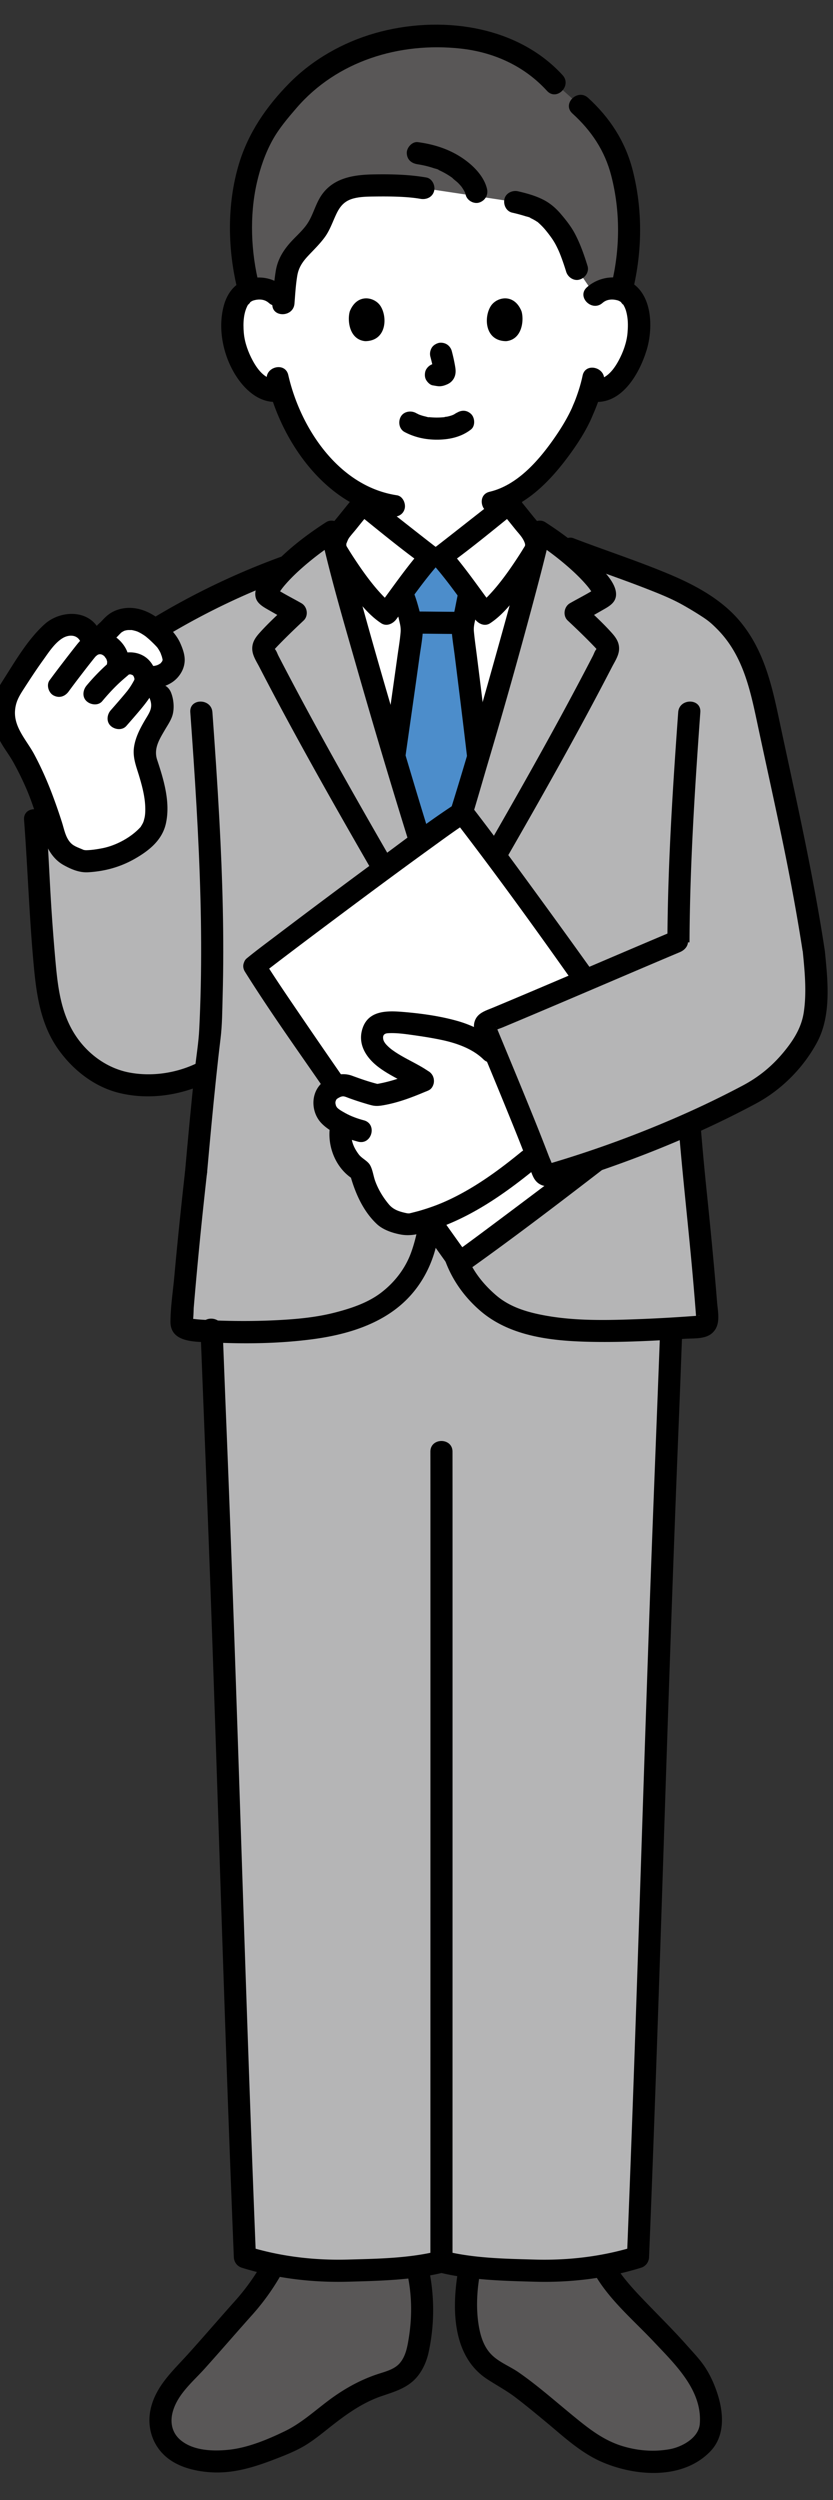
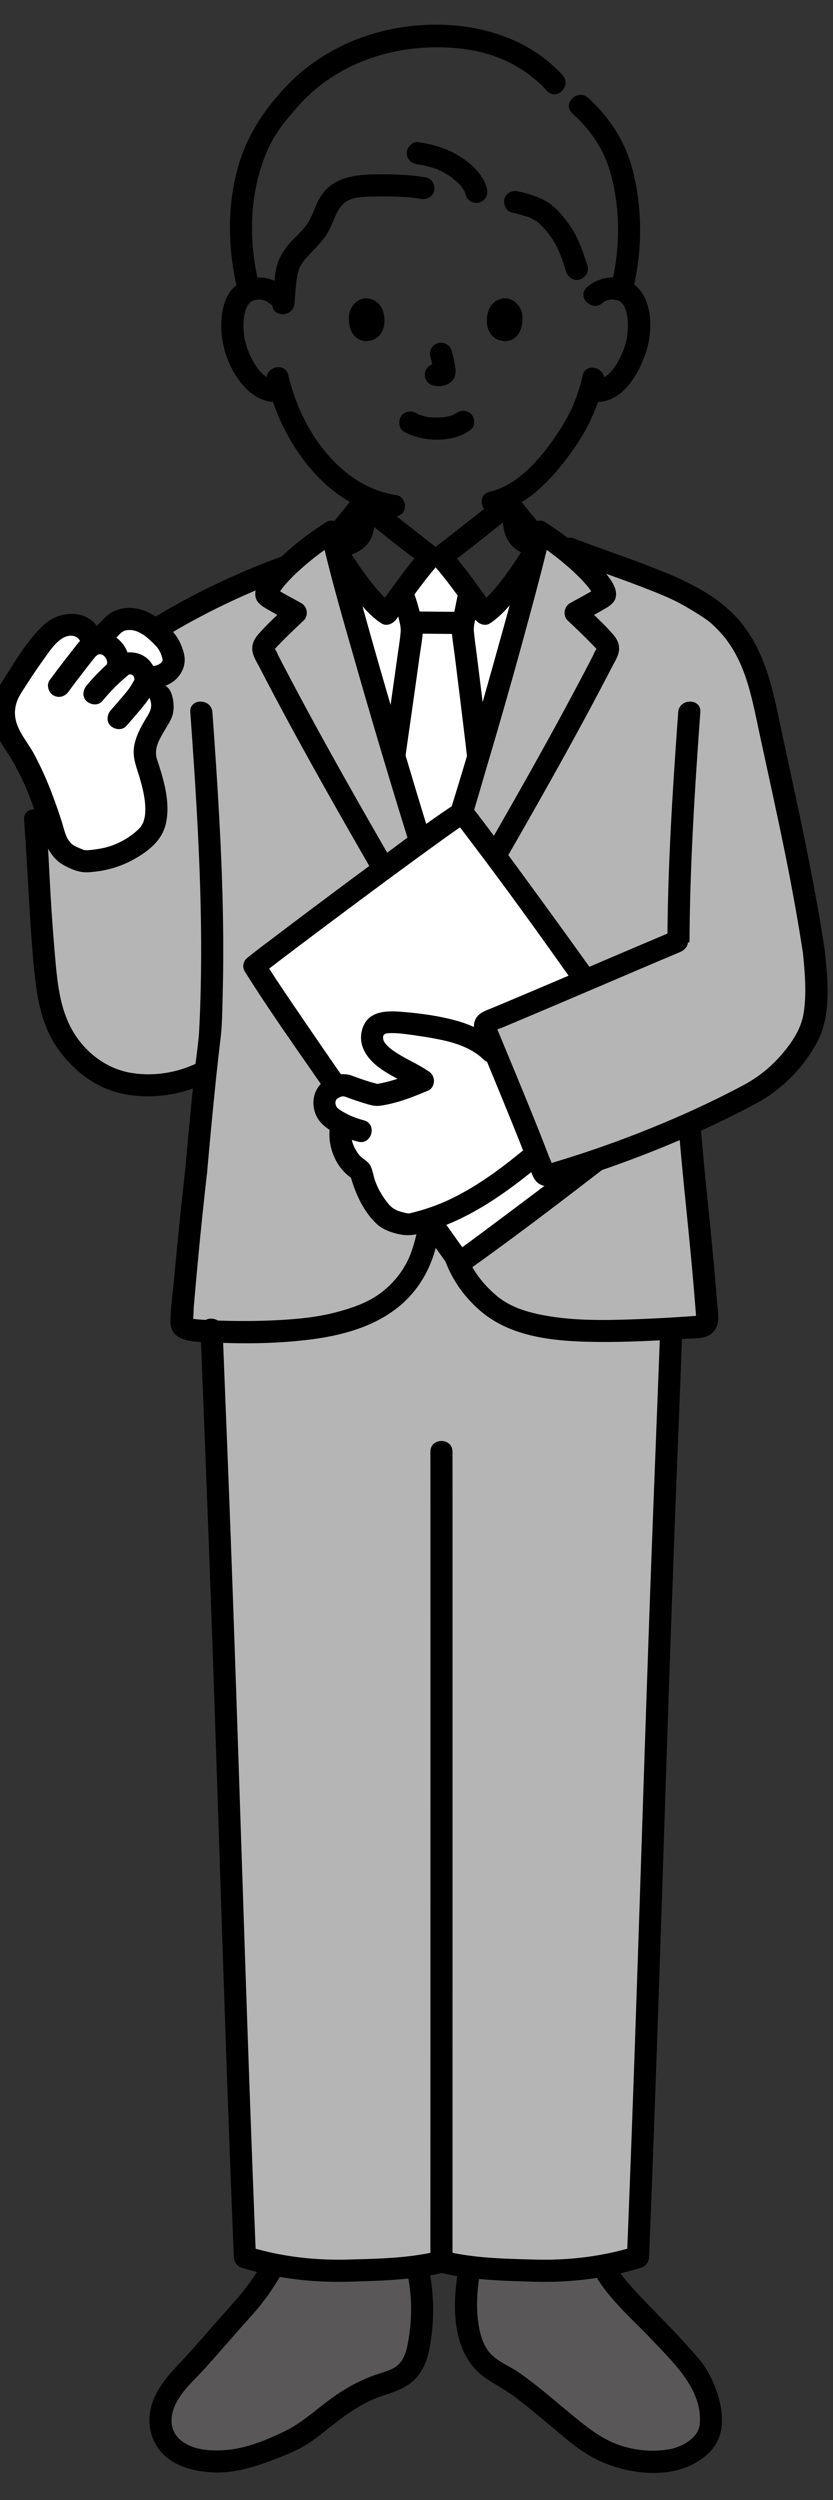
<svg xmlns="http://www.w3.org/2000/svg" xml:space="preserve" width="160" height="480">
  <rect width="100%" height="100%" fill="#333333" stroke="none" />
-   <path fill="#FFF" d="M54.801 77.517c1.241 3.306 3.145 6.961 6.024 10.408 3.006 3.598 6.172 6.219 9.732 7.771a42.075 42.075 0 0 1-.487 3.614c-.39 2.16-.26 4.086-3.266 5.172-.195.072-9.694 4.516-10.28 4.71 0 0 2.101 15.664 24.683 15.664s29.627-16.125 29.627-16.125c-.306-.124-8.822-4.177-9.018-4.249-3.006-1.086-2.889-3.012-3.266-5.172a43.015 43.015 0 0 1-.528-4.134c7.217-3.832 12.921-13.657 13.954-16.458.353-.735.93-2.248 1.397-3.792l.389.065c1.473.249 3.013-.315 4.06-1.172 2.54-2.078 3.593-4.976 4.237-6.871.908-2.675.965-6.999-.388-9.346-.454-.786-1.506-2.125-3.982-2.212-1.137-.04-2.467.316-3.453 1.264 0 0 7.184-29.005-30.556-29.005-34.173 0-30.556 29.005-30.556 29.005-.987-.948-2.316-1.304-3.453-1.264-2.476.087-3.529 1.426-3.982 2.212-1.353 2.347-1.296 6.67-.388 9.346.644 1.895 1.697 4.792 4.237 6.871 1.126.921 2.823 1.504 4.393 1.102.246.832.534 1.701.87 2.596z" />
  <path fill="#FFF" d="M83.718 106.873h-1.052c-2.331 2.622-7.203 9.385-8.38 10.953-3.663-2.347-9.074-10.966-9.723-12.194 4.243 16.958 16.142 56.747 19.033 64.68 2.69-4.657 14.917-47.234 19.218-64.708-.581 1.123-6.046 9.856-9.738 12.222-1.176-1.568-6.049-8.331-8.379-10.953h-.979z" />
  <path fill="#595757" d="M108.455 465.241c-3.097-2.54-6.072-5.082-9.568-7.668-1.735-1.282-3.894-2.17-5.542-3.562-.951-.805-1.652-1.866-2.231-2.969-1.944-3.704-1.772-10.616-1.033-14.733l.208-1.16c4.806.551 10.812.824 15.095.867 3.285.029 6.981-.394 10.352-1.012l1.906 2.993c1.382 1.551 3.96 4.649 5.456 6.092 4.458 4.3 6.062 6.341 9.305 9.937 2.492 2.763 4.679 8.306 4.048 12.196-.487 3.002-3.372 4.646-6.186 5.801-1.228.504-5.859.854-8.201.42-3.659-.678-6.93-1.952-9.659-4.051a157.775 157.775 0 0 1-3.95-3.151zM61.229 465.02c3.076-2.408 5.985-4.853 10.452-6.631 2.286-.91 4.68-1.251 6.431-2.979 1.043-1.028 1.896-2.907 2.173-4.346.951-4.941 1.157-9.428.141-14.404 0 0-.124-.606-.321-1.606-4.927.613-11.378.914-15.901.958-3.614.035-7.732-.479-11.365-1.201l-3.294 5.235-14.53 16.225c-7.145 7.333-4.696 14.736 3.592 16.073 4.382.707 8.788-.122 12.854-1.929 2.494-.948 5.019-1.913 7.196-3.457a71.023 71.023 0 0 0 2.572-1.938z" />
  <path d="M113.9 436.076c2.819 5.247 7.664 9.265 11.684 13.538 4.045 4.302 9.365 9.31 8.83 15.797-.219 2.657-3.406 4.41-5.792 4.837-3.048.544-6.118.3-9.06-.596-3.775-1.149-6.663-3.5-9.668-5.966-3.374-2.767-6.677-5.692-10.265-8.184-1.693-1.176-3.771-1.94-5.234-3.419-1.269-1.282-1.92-2.993-2.283-4.726-.707-3.376-.57-7.101.019-10.485.196-1.129-.302-2.289-1.484-2.613-1.024-.281-2.416.348-2.613 1.484-1.257 7.232-1.299 16.594 5.558 21.064 1.81 1.181 3.681 2.172 5.407 3.486 1.905 1.452 3.753 2.978 5.599 4.504 3.458 2.858 6.866 6.113 11.031 7.907 6.41 2.76 15.431 3.457 20.748-1.976 2.915-2.979 2.634-7.35 1.453-11.053-.576-1.806-1.37-3.595-2.414-5.181-1.002-1.523-2.285-2.835-3.49-4.196-2.57-2.903-5.313-5.599-7.996-8.393-2.307-2.403-4.771-5.023-6.358-7.977-1.298-2.407-4.968-.263-3.672 2.148zM78.376 437.224c.771 3.912.762 7.921.114 11.853-.264 1.603-.578 3.285-1.644 4.579-1.065 1.292-2.878 1.699-4.391 2.204-3.409 1.139-6.505 2.897-9.372 5.049-2.73 2.05-5.28 4.385-8.376 5.883-3.357 1.622-7.163 3.21-10.9 3.577-2.952.291-6.617.165-9.042-1.8-1.754-1.421-2.167-3.503-1.552-5.618.978-3.363 3.888-5.71 6.142-8.221 3.07-3.419 6.068-6.903 9.134-10.326a44.774 44.774 0 0 0 5.975-8.521c1.305-2.403-2.363-4.551-3.669-2.145a41.87 41.87 0 0 1-5.643 8.032c-3.058 3.415-6.038 6.9-9.111 10.3-2.707 2.993-5.76 5.743-6.925 9.751-.889 3.059-.36 6.275 1.668 8.752 2.278 2.779 5.967 3.812 9.409 4.084 4.566.358 8.683-.971 12.871-2.592 2.03-.785 4.082-1.608 5.925-2.779 1.616-1.026 3.106-2.263 4.608-3.445 2.943-2.315 6.033-4.521 9.604-5.754 2.1-.725 4.226-1.316 5.96-2.772 1.666-1.399 2.717-3.586 3.171-5.686a38.377 38.377 0 0 0 .14-15.534c-.526-2.681-4.622-1.546-4.096 1.129z" />
  <path fill="#B5B5B6" d="M84.959 229.62c-.165-.822-1.363-.806-1.494.041-.675 4.378-1.636 8.867-2.113 10.39-1.268 4.054-3.448 7.291-7.229 10.092-2.485 1.841-7.514 3.853-13.211 4.734-5.327.823-13.487 1.076-20.264.741.091 2.278.537 13.809.537 13.809 2.355 57.196 3.612 108.692 5.853 163.936 4.31 1.353 11.383 2.705 17.165 2.648 6.21-.061 16.056-.604 20.601-1.778 4.548 1.175 14.373 1.722 20.58 1.783 5.786.052 12.851-1.3 17.162-2.65 2.238-55.104 3.486-106.476 5.837-163.499l.549-14.639.008-.142c-7.584.458-17.354.777-23.066-.155-5.105-.833-8.593-1.797-11.823-4.514-3.325-2.796-5.558-5.873-6.826-9.927-.482-1.54-1.532-6.282-2.266-10.87z" />
  <path d="M111.902 72.118c-.33 1.581-.818 3.13-1.392 4.639-.205.54-.377.894-.621 1.499-.217.538.146-.292-.038.091-.067.14-.13.282-.197.422-.949 1.982-2.133 3.864-3.398 5.657-2.959 4.193-7.007 8.77-12.208 9.992-2.661.625-1.535 4.724 1.129 4.098 6.137-1.443 10.86-6.568 14.417-11.481 1.381-1.909 2.667-3.922 3.693-6.045.219-.454.416-.917.61-1.381.23-.551-.156.365.086-.199.159-.369.315-.737.463-1.11.649-1.636 1.193-3.328 1.552-5.052.558-2.668-3.538-3.809-4.096-1.13zM51.276 73.139c2.636 11.561 11.335 24.165 23.83 26.05 1.133.171 2.284-.285 2.613-1.484.276-1.003-.342-2.441-1.484-2.613-11.121-1.678-18.522-12.82-20.862-23.082-.607-2.665-4.705-1.537-4.097 1.129zM77.722 82.953c1.959 1.035 4.066 1.479 6.282 1.465 2.327-.015 4.598-.506 6.452-1.951.881-.687.774-2.294 0-3.004-.934-.858-2.064-.732-3.004 0 .732-.571-.04-.004-.272.117-.18.095-.665.245 0 .021-.172.058-.339.13-.512.186a8.29 8.29 0 0 1-.662.181c-.234.055-.552.051-.77.146.216-.094.336-.04.014-.008a14.398 14.398 0 0 1-1.439.063 14.564 14.564 0 0 1-1.566-.094 6.873 6.873 0 0 0 .187.025c-.12.058-.551-.098-.685-.128a8.664 8.664 0 0 1-.652-.169c-.187-.056-.37-.123-.555-.187-.481-.165.441.212.005.006a17.174 17.174 0 0 1-.679-.339c-.982-.519-2.355-.282-2.907.762-.518.983-.286 2.354.763 2.908zM82.667 68.488c.261.997.512 2.009.662 3.03l-.076-.565c.018.14.025.278.011.418l.076-.565c-.01.065-.024.126-.046.188l.214-.507a.883.883 0 0 1-.066.121l.332-.43a.655.655 0 0 1-.099.098l.43-.332a2.04 2.04 0 0 1-.24.127l.508-.214a1.727 1.727 0 0 1-.405.118l.565-.076a1.61 1.61 0 0 1-.38-.001l.565.076c-.143-.02-.284-.055-.427-.074a1.617 1.617 0 0 0-.847-.038 1.585 1.585 0 0 0-.79.252c-.44.258-.861.763-.976 1.27-.124.544-.097 1.154.214 1.637.276.429.739.905 1.27.977.376.051.742.145 1.125.162.615.027 1.177-.166 1.723-.419a2.61 2.61 0 0 0 1.41-1.706c.156-.632.093-1.141-.014-1.774a33.428 33.428 0 0 0-.642-2.901 2.192 2.192 0 0 0-.977-1.27c-.455-.266-1.126-.379-1.637-.214-.514.166-1.01.485-1.27.976-.269.508-.362 1.069-.213 1.636zM67.196 59.755c-.506 1.644-.176 5.427 2.938 5.749 4.117-.024 4.336-4.598 2.951-6.748-1.134-1.76-4.471-2.493-5.889.999zM100.167 59.755c.506 1.645.177 5.427-2.938 5.749-4.117-.024-4.336-4.598-2.951-6.748 1.134-1.76 4.471-2.492 5.889.999z" />
-   <path fill="#595757" d="M110.801 51.619c-.986-3.22-2.051-5.694-3.051-7.05-2.611-3.538-3.609-4.595-8.808-5.791L81.328 36.13c-2.848-.526-9.564-.663-12.082-.398-1.625.171-3.31.532-4.573 1.595-1.677 1.412-2.26 3.731-3.241 5.716-1.701 3.445-5.706 5.224-6.341 9.083-.382 2.321-.445 3.455-.6 5.486l-1.365-.956c-.987-.948-2.316-1.304-3.453-1.264a5.56 5.56 0 0 0-1.822.35c-1.165-4.244-1.449-8.438-1.484-12.088-.253-9.005 3.135-18.087 7.382-22.244 1.965-2.847 5.001-5.667 6.551-6.823 6.936-5.173 14.553-7.641 23.246-7.641 8.287 0 16.695 1.948 23.02 8.997l4.88 4.337c2.135 1.929 3.876 3.884 5.256 6.167 2.474 4.096 3.786 9.249 4.122 17.206.175 4.148-.308 7.537-1.44 12.043a5.58 5.58 0 0 0-1.693-.305c-1.137-.04-2.467.316-3.453 1.264l-3.437-5.036z" />
  <path d="M54.628 55.153c-2.2-1.962-5.297-2.421-7.985-1.191-1.925.881-3.105 2.7-3.648 4.693-1.246 4.576-.079 9.928 2.544 13.832 1.794 2.67 4.626 5.075 8.061 4.629 1.137-.147 2.124-.871 2.124-2.125 0-1.033-.979-2.273-2.124-2.125-2.42.314-4.006-1.688-5.055-3.624-.852-1.571-1.554-3.45-1.716-5.337-.166-1.939-.06-4.035.918-5.578-.336.531.545-.477.249-.258.41-.303.584-.37 1.028-.469.916-.205 1.879-.087 2.601.557 2.033 1.816 5.048-1.178 3.003-3.004zM115.739 58.158c.68-.606 1.593-.75 2.461-.587.521.098.726.173 1.167.499-.293-.217.578.777.25.258.468.74.664 1.318.834 2.251.196 1.074.177 2.232.083 3.327-.162 1.885-.867 3.77-1.716 5.337-1.049 1.936-2.634 3.938-5.055 3.624-1.14-.148-2.125 1.083-2.125 2.125 0 1.271.981 1.976 2.125 2.125 5.592.726 9.024-5.316 10.421-9.835 1.252-4.052 1.202-10.345-2.761-12.939-2.692-1.762-6.351-1.273-8.688.812-2.045 1.823.969 4.819 3.004 3.003z" />
  <path d="M108.068 14.44C99.186 4.699 84.252 2.881 72.036 6.368c-6.16 1.758-12.001 5.063-16.502 9.64-4.371 4.443-7.852 9.502-9.653 15.512-2.326 7.758-2.178 16.508-.201 24.327.669 2.649 4.769 1.527 4.097-1.129-1.586-6.274-1.881-13.294-.442-19.623.639-2.81 1.575-5.564 2.958-8.098 1.247-2.285 2.971-4.308 4.664-6.27C64.731 11.713 76.701 8.053 88.44 9.321c6.399.691 12.263 3.341 16.624 8.124 1.846 2.025 4.844-.987 3.004-3.005zM121.531 55.847c1.854-7.605 1.936-15.62-.024-23.232-1.41-5.479-4.397-10.051-8.56-13.837-2.019-1.836-5.033 1.16-3.004 3.004 3.653 3.322 6.225 7.138 7.467 11.962 1.77 6.875 1.698 14.105.024 20.973-.647 2.656 3.449 3.789 4.097 1.13z" />
  <path d="M81.893 34.082c-3.333-.585-6.797-.655-10.172-.596-3.993.069-8.028.724-10.25 4.438-.994 1.662-1.432 3.612-2.56 5.2-.985 1.387-2.34 2.478-3.433 3.776-1.283 1.524-2.189 3.142-2.51 5.125-.336 2.077-.49 4.167-.654 6.262-.213 2.727 4.037 2.713 4.249 0 .14-1.792.24-3.59.539-5.365.259-1.537.989-2.626 2.035-3.751 1.111-1.194 2.284-2.309 3.248-3.633 1.002-1.375 1.511-2.976 2.241-4.496.792-1.648 1.737-2.602 3.558-3.008 1.254-.281 2.561-.289 3.84-.304 2.852-.035 6.157-.005 8.74.448 1.129.198 2.289-.303 2.613-1.483.281-1.026-.349-2.414-1.484-2.613zM98.377 40.828a30.84 30.84 0 0 1 2.539.681c.244.079.836.179 1.005.363a4.347 4.347 0 0 0-.184-.077 10.345 10.345 0 0 1 .659.318c.239.127.472.265.697.415.097.064.283.148.347.244-.267-.397-.219-.181-.052-.033.442.395.858.805 1.245 1.255.217.252.421.515.63.772-.354-.436-.009-.011.046.062.117.154.232.308.347.463.408.548.776 1.109 1.096 1.714.192.364.371.736.54 1.111.052.117.104.233.154.35l-.021-.05c.092.224.182.45.269.676.392 1.017.737 2.05 1.058 3.091.327 1.061 1.498 1.845 2.613 1.484 1.068-.346 1.835-1.476 1.484-2.613-.651-2.111-1.394-4.235-2.429-6.193-.737-1.395-1.759-2.678-2.784-3.872-.871-1.014-1.913-1.915-3.097-2.546-1.571-.837-3.31-1.313-5.034-1.713-1.08-.251-2.351.334-2.613 1.483-.246 1.086.327 2.346 1.485 2.615zM93.542 36.268c-.498-2.117-2.131-3.945-3.801-5.246-2.775-2.163-6.02-3.275-9.483-3.73-1.107-.146-2.171 1.081-2.125 2.125.057 1.275.938 1.969 2.125 2.125-.48-.063.189.034.282.05a19.262 19.262 0 0 1 1.679.366c.385.103.767.218 1.144.347.156.053.842.191.916.343a2.917 2.917 0 0 0-.071-.028l.142.063a15.322 15.322 0 0 1 1.331.686 14.17 14.17 0 0 1 1.168.755c.145.104.353.386-.008-.016.346.386.823.686 1.191 1.06.157.161.31.326.457.496.082.094.157.194.239.288.104.118-.328-.465-.053-.062.226.332.444.663.622 1.024.036.074.063.154.104.225-.321-.553-.156-.408-.097-.217.049.16.104.315.142.479.254 1.083 1.55 1.828 2.613 1.484 1.129-.369 1.756-1.457 1.483-2.617zM57.089 111.242c.952-.333 1.875-.812 2.792-1.232 1.414-.647 2.824-1.301 4.234-1.955 1.108-.514 2.214-1.03 3.324-1.54.114-.052.231-.102.345-.157.095-.047.289-.126-.17.07-.549.235-.062.033.08-.023.272-.109.545-.219.809-.347 1.075-.519 2.053-1.367 2.623-2.425.531-.985.721-2.028.889-3.118.248-1.603.523-3.198.669-4.816.1-1.11-1.048-2.173-2.124-2.125-1.237.056-2.018.936-2.125 2.125a40.774 40.774 0 0 1-.982 5.833c-.064.263.206-.318.037-.108-.058.072-.098.174-.145.256-.235.414.177-.113-.085.113a2.594 2.594 0 0 0-.233.225c.229-.262.144-.091.016-.014-.108.065-.211.136-.322.199-.04.023-.48.244-.311.167-.153.069-.743.306-1.085.463-2.359 1.083-4.709 2.186-7.068 3.27-.612.281-1.224.562-1.838.838l-.585.26c-.481.214.525-.196.128-.057-1.083.379-1.803 1.453-1.484 2.613.287 1.051 1.523 1.866 2.611 1.485zM95.926 95.523c.136 1.51.355 3.007.603 4.502.128.777.2 1.573.434 2.33.305.987.823 1.944 1.599 2.642.428.385.908.736 1.423.996.345.173.704.323 1.063.461.696.267-.489-.238-.224-.103 2.094 1.075 4.27 2.015 6.398 3.021 1.011.478 2.016.974 3.048 1.407 1.028.431 2.381-.463 2.614-1.484.283-1.243-.383-2.152-1.484-2.613 1.059.443.065.011-.183-.105l-1.366-.644-3.697-1.75c-.953-.451-1.905-.904-2.861-1.35-.104-.048-.207-.098-.311-.144a23.173 23.173 0 0 0-.593-.253c-.052-.021-.394-.174-.085-.028a7.408 7.408 0 0 1-.576-.309c-.059-.034-.368-.241-.131-.073.21.148.003.001-.033-.035-.154-.152-.416-.5-.158-.112-.114-.171-.203-.361-.316-.53-.125-.188.103.178.079.197.002-.001-.125-.369-.13-.386a7.014 7.014 0 0 1-.133-.537c-.089-.424-.146-.854-.211-1.282-.211-1.398-.396-2.439-.521-3.818-.1-1.104-.906-2.179-2.125-2.125-1.064.049-2.23.94-2.123 2.125z" />
  <path fill="#B5B5B6" d="M156.333 182.806c-2.545-16.72-5.418-28.302-9.692-48.623-1.425-6.774-4.163-12.485-9.336-16.66-1.109-.9-4.771-3.079-6.056-3.738-5.1-2.596-17.011-6.604-21.69-8.404l-2.624-1.01a59.437 59.437 0 0 0-3.289-2.282c-3.005 13.342-15.315 56.74-19.319 66.621h-1.292c-3.926-11.554-16.314-53.278-19.319-66.621-2.344 1.502-5.745 3.995-8.479 6.609a136.403 136.403 0 0 0-25.711 12.375l-22.78 36.34c.662 8.655.67 14.918 1.825 27.56.305 3.292.61 6.597 1.609 9.736 2.171 6.865 8.181 12.698 15.333 13.45 5.73.595 9.57-.397 13.075-2.048l.936-.441c-.631 5.883-1.264 12.654-1.876 19.516-1.393 12.512-2.026 19.407-2.781 28.532a1.454 1.454 0 0 0 1.298 1.568c7.281.753 18.174.607 24.75-.409 5.698-.881 10.726-2.893 13.211-4.734 3.781-2.801 5.961-6.038 7.229-10.092.477-1.523 1.438-6.011 2.113-10.39.132-.858 1.363-.863 1.5-.005.727 4.553 1.777 9.295 2.259 10.835 1.268 4.054 3.501 7.131 6.826 9.927 3.229 2.717 6.718 3.681 11.823 4.514 7.308 1.192 21.253.338 28.77-.237a1.328 1.328 0 0 0 1.225-1.428c-.585-7.792-1.372-16.097-2.413-26.102l-1.095-11.377c4.305-1.915 8.712-4.055 13.018-6.411 4.374-2.394 8.807-8.127 10.174-11.226 1.451-3.298 1.434-8.889.778-15.345" />
  <path d="M130.299 215.746c.79 10.032 1.964 20.03 2.835 30.056.155 1.78.303 3.561.443 5.343l.105 1.353c.01.126-.021.469.043.576l.015.191.403-.584c.077-.209.369-.041-.048-.065-.136-.008-.289.021-.425.032-.396.029-.791.058-1.186.085a295.55 295.55 0 0 1-9.644.535c-6.427.243-12.987.418-19.285-.914-3.041-.644-5.933-1.639-8.316-3.701-2.575-2.227-4.671-4.921-5.781-8.168-1.051-3.073-1.577-6.386-2.14-9.574-.327-1.852-.721-4.023-3.109-4.021-2.304.003-2.753 2.033-3.06 3.847-.552 3.267-1.06 6.678-2.204 9.803-1.123 3.067-3.188 5.712-5.781 7.683-2.539 1.93-5.756 2.995-8.806 3.781-3.345.863-6.761 1.215-10.202 1.418-3.661.216-7.334.264-11 .164a102.264 102.264 0 0 1-5.104-.258c-.396-.03-.821-.113-1.219-.104-.908.021.453.384.157.497.164-.063.201-2.414.221-2.644a890.188 890.188 0 0 1 1.878-19.708c.22-2.061.445-4.12.674-6.18.127-1.142-1.067-2.125-2.125-2.125-1.254 0-1.997.979-2.125 2.125-.732 6.595-1.425 13.195-2.022 19.804-.26 2.878-.724 5.839-.75 8.728-.038 4.187 4.942 3.872 7.891 4.018 6.429.318 12.968.236 19.357-.603 6.434-.845 13.146-2.792 17.91-7.415 2.589-2.512 4.439-5.666 5.499-9.106.435-1.414.727-2.877 1.022-4.325a130.977 130.977 0 0 0 1.055-5.829c.083-.373.03-.319-.156.161l-.937.546a.568.568 0 0 0-.346-.003l-.937-.546c-.404-.314-.161-.533-.112.054.025.299.103.615.154.913a136.568 136.568 0 0 0 .998 5.179c.333 1.562.654 3.146 1.157 4.664 1.329 4.006 3.751 7.474 6.937 10.229 5.911 5.112 14.247 5.861 21.758 5.983 4.009.065 8.02-.063 12.023-.265 1.844-.093 3.688-.204 5.53-.329 1.657-.113 3.863.097 5.188-1.04 1.789-1.534 1.165-3.961.998-6.03a689.03 689.03 0 0 0-.549-6.422 1125.52 1125.52 0 0 0-1.38-14.202 573.81 573.81 0 0 1-1.257-13.606c-.209-2.709-4.459-2.732-4.245-.001z" />
-   <path fill="#4C8DCB" d="M79.918 158.984c-1.25-4.028-2.684-8.744-4.175-13.736 1.626-11.464 3.376-23.623 3.366-24.258-.021-1.22-.386-2.417-.751-3.582-.292-.945-.434-2.015-.951-3.091 0 0-.08-.162-.217-.428 1.859-2.506 4.106-5.476 5.475-7.016h2.031c1.37 1.542 3.619 4.515 5.479 7.022a.678.678 0 0 0-.024.078c-.388 1.593-.449 2.363-.782 3.866-.062.302-.132.604-.209.907-.155.667-.31 1.34-.31 2.022 0 .385 1.722 13.652 2.99 24.577-3.076 10.396-5.938 19.477-7.514 23.365h-1.292c-.762-2.246-1.844-5.631-3.116-9.726z" />
  <path d="M39.77 225.185c.541-6.05 1.097-12.099 1.73-18.139.267-2.546.548-5.091.86-7.633.326-2.657.327-5.376.401-8.052.318-11.335-.02-22.677-.628-33.997-.37-6.877-.839-13.749-1.334-20.618-.195-2.711-4.446-2.733-4.249 0 .859 11.916 1.647 23.843 1.954 35.789.145 5.623.179 11.25.058 16.874-.06 2.745-.156 5.49-.293 8.232-.125 2.498-.544 4.999-.813 7.486-.722 6.678-1.335 13.367-1.934 20.057-.245 2.724 4.006 2.707 4.248.001z" />
  <path d="M4.621 157.413c.72 9.498 1.009 19.014 1.913 28.5.526 5.535 1.407 11.042 4.729 15.658 2.854 3.967 6.935 7.156 11.749 8.303 5.581 1.33 11.499.462 16.647-1.93 1.041-.483 1.303-1.982.762-2.906-.624-1.067-1.862-1.248-2.907-.762-3.885 1.805-8.448 2.453-12.677 1.65-4.055-.769-7.643-3.294-10.011-6.647-3.006-4.256-3.667-9.236-4.132-14.307a400.765 400.765 0 0 1-1.052-14.445c-.242-4.373-.442-8.748-.773-13.115-.204-2.708-4.455-2.731-4.248.001z" />
-   <path fill="#FFF" d="M69.701 96.708c-1.33 1.488-2.971 3.669-4.272 5.177-.767.887-1.33 2.517-.895 3.692.5.999 6.029 9.864 9.751 12.249 1.177-1.568 6.049-8.331 8.38-10.953-.873-.62-12.398-9.707-12.964-10.165zM97.662 96.708c1.331 1.488 2.971 3.669 4.272 5.177.766.887 1.33 2.517.894 3.692-.5.999-6.028 9.864-9.751 12.249-1.176-1.568-6.049-8.331-8.379-10.953.872-.62 12.398-9.707 12.964-10.165z" />
  <path d="M74.981 164.779c-4.568-7.919-9.095-15.863-13.497-23.877a685.888 685.888 0 0 1-6.424-11.951 545.652 545.652 0 0 1-1.581-3.039c-.188-.363-.351-.892-.621-1.206-.197-.553-.275-.534-.233.055.188-.191.374-.385.556-.583 1.657-1.732 3.383-3.39 5.131-5.03.995-.934.73-2.674-.43-3.336-1.819-1.038-3.75-1.985-5.484-3.16l.762.762a64.362 64.362 0 0 0-.177-.272l.29 1.072c-.026.587.103-.007.224-.208.149-.25.31-.494.478-.732.329-.467.697-.9 1.077-1.326 1.001-1.122 2.098-2.158 3.23-3.146a56.18 56.18 0 0 1 6.507-4.876l-3.121-1.27c1.904 8.422 4.347 16.736 6.723 25.033a1543.787 1543.787 0 0 0 8.977 30.239c1.17 3.793 2.344 7.588 3.619 11.348.874 2.575 4.979 1.47 4.097-1.13-2.663-7.851-5.01-15.815-7.38-23.757-3.035-10.168-6.002-20.358-8.793-30.596-1.11-4.071-2.215-8.15-3.146-12.267-.295-1.304-2.001-1.992-3.121-1.27-3.67 2.366-7.271 5.099-10.249 8.306-1.251 1.347-3.27 3.407-3.358 5.363-.073 1.613 1.12 2.372 2.364 3.082l4.336 2.475-.43-3.337c-1.857 1.743-3.758 3.479-5.458 5.378-.851.951-1.483 1.909-1.391 3.24.083 1.18.821 2.268 1.351 3.294a637.945 637.945 0 0 0 6.869 12.916c4.757 8.718 9.671 17.349 14.633 25.951 1.368 2.368 5.041.23 3.67-2.145zM88.408 117.473c-3.004-.001-6.008-.063-9.012-.064-1.111 0-2.176.977-2.125 2.125.051 1.151.934 2.124 2.125 2.124 3.004.001 6.007.063 9.012.064 1.111 0 2.176-.977 2.125-2.125-.053-1.152-.934-2.124-2.125-2.124z" />
  <path d="M88.103 113.407c-.372 1.582-.634 3.187-.991 4.773-.212.944-.43 1.913-.358 2.884.122 1.637.397 3.276.601 4.904.786 6.304 1.572 12.607 2.309 18.916.133 1.139.881 2.125 2.125 2.125 1.045 0 2.258-.978 2.124-2.125a2380.213 2380.213 0 0 0-2.271-18.614c-.208-1.67-.456-3.342-.617-5.018-.065-.679.032-1.264.185-1.943.356-1.585.619-3.191.991-4.772.625-2.66-3.471-3.794-4.098-1.13zM77.862 145.319c.904-6.368 1.824-12.734 2.702-19.106.225-1.633.542-3.288.648-4.935.066-1.04-.149-2.109-.413-3.111-.436-1.659-.867-3.352-1.557-4.923-.462-1.05-1.998-1.294-2.907-.762-1.083.634-1.226 1.853-.762 2.907.578 1.314.925 2.956 1.241 4.354.135.598.181 1.139.126 1.736-.15 1.648-.367 2.835-.605 4.55-.841 6.056-1.712 12.107-2.571 18.161-.161 1.134.278 2.282 1.484 2.613.996.274 2.452-.34 2.614-1.484z" />
  <path d="M68.199 95.206c-1.127 1.275-2.168 2.622-3.243 3.941-1.036 1.272-2.112 2.423-2.513 4.065-.545 2.232.41 3.793 1.547 5.56a75.775 75.775 0 0 0 4.224 5.921c1.452 1.841 3.026 3.666 5 4.966 1.035.683 2.25.116 2.906-.762 2.646-3.534 5.13-7.214 8.048-10.522.967-1.097.724-2.508-.43-3.337-.263-.188-.517-.39-.773-.587.572.438-.289-.225-.426-.332l-.79-.616a1693.105 1693.105 0 0 1-4.266-3.345c-2.096-1.647-4.204-3.28-6.279-4.953-.893-.719-2.133-.872-3.005.001-.745.745-.898 2.281 0 3.004 4.402 3.548 8.801 7.2 13.395 10.497l-.43-3.336c-3.158 3.58-5.855 7.565-8.712 11.382l2.907-.762c-.519-.342-1.121-.885-1.799-1.587a33.755 33.755 0 0 1-2.009-2.299c-1.258-1.561-2.441-3.262-3.557-4.964a61.36 61.36 0 0 1-1.172-1.851c-.111-.185-.232-.368-.33-.56-.028-.056-.084-.119-.099-.181.133.535.133-.169.137-.179.214-.476.284-.795.6-1.214.399-.528.85-1.024 1.266-1.541.923-1.146 1.834-2.302 2.809-3.405.759-.859.846-2.158 0-3.004-.776-.774-2.243-.863-3.006 0zM96.05 166.923c4.962-8.602 9.876-17.233 14.632-25.951a637.986 637.986 0 0 0 6.87-12.916c.53-1.026 1.269-2.114 1.351-3.294.093-1.331-.539-2.289-1.39-3.24-1.7-1.899-3.601-3.636-5.458-5.378l-.43 3.337 4.12-2.351c1.242-.709 2.602-1.426 2.587-3.061-.018-2.014-2.084-4.129-3.364-5.507-2.979-3.207-6.578-5.939-10.249-8.306-1.12-.722-2.827-.034-3.121 1.27-1.935 8.567-4.336 17.041-6.701 25.497-2.849 10.186-5.779 20.355-8.966 30.441-1.132 3.582-2.246 7.195-3.652 10.682-.429 1.065.468 2.334 1.484 2.614 1.213.333 2.183-.416 2.614-1.484 3.007-7.456 5.133-15.33 7.414-23.028a1152.278 1152.278 0 0 0 8.767-31.131c1.1-4.139 2.194-8.284 3.138-12.462l-3.121 1.27a56.381 56.381 0 0 1 6.507 4.876c1.089.951 2.144 1.946 3.115 3.019.387.427.765.863 1.103 1.33.173.238.337.483.491.735.136.22.325.922.299.33l.29-1.072-.177.272.762-.762c-1.733 1.175-3.665 2.122-5.483 3.16-1.16.662-1.425 2.403-.43 3.336 1.748 1.64 3.474 3.298 5.131 5.03.182.198.367.392.556.583.042-.589-.036-.608-.233-.055-.27.314-.433.843-.62 1.206-.489.947-.98 1.892-1.474 2.835a695.174 695.174 0 0 1-6.531 12.155c-4.402 8.014-8.929 15.958-13.497 23.877-1.372 2.372 2.299 4.514 3.666 2.143z" />
  <path d="M96.159 98.21c.975 1.103 1.885 2.26 2.809 3.405.714.885 1.507 1.637 1.854 2.727.024.076.071.579.094.299.014-.166.021-.054-.026.054-.088.205-.234.404-.349.594-.377.625-.771 1.24-1.172 1.851-1.09 1.663-2.25 3.333-3.475 4.86a34.095 34.095 0 0 1-2.092 2.402c-.317.329-.644.649-.984.953-.156.14-.314.278-.478.408.318-.252-.274.186-.336.227l2.906.762c-2.857-3.817-5.554-7.802-8.712-11.382l-.43 3.336c4.593-3.297 8.993-6.949 13.395-10.497.894-.72.75-2.254 0-3.004-.883-.883-2.108-.722-3.004 0-2.075 1.673-4.184 3.306-6.279 4.953a1529.94 1529.94 0 0 1-4.266 3.345l-.79.616c-.148.115-1 .772-.426.332-.257.197-.511.398-.773.587-1.154.829-1.397 2.24-.43 3.337 2.918 3.309 5.402 6.989 8.048 10.522.658.88 1.861 1.452 2.906.762 1.973-1.301 3.547-3.125 4.999-4.966a76.435 76.435 0 0 0 4.225-5.921c1.138-1.767 2.093-3.327 1.547-5.56-.399-1.633-1.482-2.799-2.513-4.065-1.074-1.319-2.115-2.666-3.243-3.941-.76-.86-2.228-.776-3.004 0-.855.854-.763 2.142-.001 3.004zM84.232 436.28c5.952 1.496 12.39 1.642 18.495 1.809 6.874.189 13.798-.642 20.382-2.675.927-.287 1.521-1.089 1.56-2.049 1.073-26.457 1.949-52.921 2.822-79.386.886-26.879 1.781-53.757 2.873-80.629.245-6.041.465-12.082.692-18.123.103-2.735-4.146-2.73-4.249 0-.672 17.912-1.405 35.822-2.041 53.735-.939 26.423-1.76 52.851-2.669 79.275a7381.797 7381.797 0 0 1-1.676 45.127l1.56-2.049c-6.25 1.931-12.727 2.704-19.252 2.523-5.733-.158-11.774-.251-17.366-1.657-2.654-.664-3.785 3.431-1.131 4.099z" />
  <path d="M84.228 432.187c-5.593 1.401-11.636 1.493-17.371 1.649-6.527.178-13.002-.589-19.254-2.521l1.56 2.048c-1.071-26.447-1.948-52.902-2.821-79.357-.887-26.868-1.781-53.736-2.869-80.597-.246-6.06-.477-12.12-.711-18.18-.105-2.726-4.354-2.739-4.249 0 .698 18.085 1.432 36.169 2.073 54.257.936 26.411 1.758 52.826 2.668 79.238a7383.597 7383.597 0 0 0 1.659 44.64c.039.964.637 1.764 1.56 2.049 6.585 2.036 13.51 2.862 20.384 2.674 6.107-.167 12.546-.309 18.5-1.802 2.651-.666 1.528-4.765-1.129-4.098z" />
  <path d="M82.668 278.725c.009 6.139.006 12.278.007 18.418a415528.084 415528.084 0 0 1-.001 76.696c0 12.333-.002 24.665-.003 36.997l-.003 22.071v1.155c0 2.734 4.249 2.738 4.249 0l.002-19.473.003-35.849.002-41.42-.001-36.518c0-7.026.001-14.053-.006-21.079l-.001-.998c-.003-2.734-4.252-2.739-4.248 0zM54.685 106.646a141.202 141.202 0 0 0-26.229 12.593c-2.325 1.43-.193 5.106 2.145 3.669 7.973-4.903 16.405-9 25.215-12.165 2.553-.917 1.451-5.025-1.131-4.097zM130.267 136.747c-1.053 14.605-1.998 29.23-2.075 43.879-.014 2.734 4.235 2.738 4.249 0 .077-14.649 1.022-29.274 2.075-43.879.196-2.729-4.054-2.716-4.249 0z" />
  <path d="M158.382 182.241c-2.15-14.08-5.274-27.963-8.259-41.882-1.587-7.401-2.876-14.73-7.759-20.783-3.547-4.397-8.704-7.182-13.833-9.335-6.047-2.538-12.287-4.562-18.406-6.908-1.072-.411-2.331.454-2.613 1.484-.329 1.198.408 2.201 1.483 2.613 5.222 2.001 10.53 3.77 15.734 5.822 2.227.877 4.454 1.782 6.538 2.966a68.017 68.017 0 0 1 3.612 2.19c1.146.749 1.753 1.245 2.884 2.387 5.172 5.218 6.452 12.218 7.927 19.125 1.511 7.071 3.078 14.131 4.548 21.211 1.532 7.38 2.91 14.789 4.047 22.24.174 1.135 1.6 1.762 2.613 1.484 1.213-.334 1.658-1.476 1.484-2.614z" />
  <path fill="#FFF" d="M5.142 146.678c-.834-1.616-1.706-3.129-2.4-4.06-1.486-1.992-2.051-4.154-1.986-6.081.033-.974.542-3.114.96-3.764 2.208-3.431 4.115-6.428 6.417-9.337.491-.621 1.219-1.383 1.78-1.941a5.554 5.554 0 0 1 3.85-1.595c.998-.003 2.635.774 3.311 1.826 3.022.957 3.64-.938 4.981-1.992 1.412-1.109 3.458-1.117 5.121-.441 1.664.676 3.017 1.932 4.267 3.221.941.97 1.623 2.356 1.866 3.732.187 1.055-.247 1.871-.816 2.464-.561.585-1.799 1.376-3.443 1.26 1.007 2.046 1.752 3.564 1.752 3.564.324.659.378 1.416.395 2.15.006.296.007.597-.062.885-.073.308-.222.591-.37.871-1.367 2.591-3.86 5.65-2.703 8.792 2.85 8.26 2.458 12.381-.221 14.717-2.186 1.906-5.477 3.517-7.338 3.904-.751.156-4.209.744-4.907.424-1.372-.629-2.707-.939-3.721-2.162-.833-1.005-1.333-2.274-1.678-3.52-.419-1.515-1.701-5.265-2.667-7.706-.536-1.396-1.438-3.37-2.388-5.211z" />
  <path d="M19.084 120.991c-2.04-4.072-7.537-3.844-10.532-1.129-3.338 3.025-5.731 7.271-8.147 11.025-2.104 3.271-2.277 7.387-.63 10.899.753 1.605 1.921 3.006 2.783 4.561a58.909 58.909 0 0 1 2.449 4.957c1.392 3.183 2.285 6.526 3.432 9.792.715 2.035 1.842 3.921 3.776 4.997 1.447.805 3.034 1.481 4.708 1.383 3.255-.192 6.231-1.009 9.067-2.645 2.702-1.558 5.179-3.559 5.878-6.737.892-4.058-.409-8.366-1.68-12.194-.718-2.159.417-3.939 1.493-5.779.543-.929 1.241-1.926 1.501-2.986.32-1.304.165-2.929-.333-4.165-.429-1.063-1.417-1.812-2.613-1.483-1.009.277-1.916 1.543-1.484 2.613.746 1.85-.104 2.771-1.033 4.378-.894 1.545-1.713 3.166-1.975 4.947-.295 2.008.424 3.714.989 5.601.464 1.552.893 3.146 1.079 4.759.129 1.118.146 2.435-.065 3.291-.135.544-.182.714-.331 1.004-.093.18-.196.353-.303.525-.232.375.025.036-.275.354-1.785 1.893-4.616 3.4-7.168 3.898-1.023.199-2.074.363-3.117.385-.233.005-.737-.118-.281.024l-.793-.332c-.647-.271-1.337-.531-1.842-1.034-1.027-1.025-1.293-2.605-1.711-3.937a104.674 104.674 0 0 0-1.582-4.618c-1.069-2.926-2.308-5.779-3.779-8.526-1.431-2.67-3.928-5.163-3.676-8.396.125-1.599.714-2.66 1.574-3.995 1.224-1.899 2.458-3.794 3.778-5.628 1.045-1.452 2.25-3.363 3.822-4.296 1.116-.662 2.68-.719 3.355.629 1.222 2.448 4.889.299 3.666-2.142z" />
  <path d="M13.188 132.764a167.39 167.39 0 0 1 2.356-3.133l.702-.914c.304-.395-.29.373.011-.015l.333-.43c.372-.478.745-.955 1.122-1.428.22-.276.435-.563.675-.822.062-.067.131-.124.194-.19-.234.245.004.021.14-.083.216-.109.198-.11-.055-.004.102-.039.205-.073.31-.102.239-.05.208-.054-.093-.012a3.045 3.045 0 0 1 .633-.001c-.302-.043-.334-.041-.096.008.104.027.205.059.305.096-.257-.114-.279-.118-.064-.013.154.104.399.268.125.043.174.143.323.304.478.468-.354-.376.062.14.132.242.104.214.102.189-.01-.073a4.021 4.021 0 0 1 .182.598c.043.238.041.201-.009-.113.065.039-.002.515-.009.589-.098 1.11 1.047 2.173 2.125 2.125 1.234-.055 2.02-.936 2.125-2.125.18-2.044-.963-3.981-2.572-5.152-1.643-1.197-4-1.261-5.724-.199-.874.538-1.432 1.251-2.053 2.037a276.395 276.395 0 0 0-2.533 3.267 172.495 172.495 0 0 0-2.399 3.191c-.657.901-.183 2.407.762 2.906 1.105.585 2.206.201 2.907-.761z" />
  <path d="M19.634 134.629c1.089-1.301 2.267-2.589 3.521-3.731.312-.284.63-.561.951-.835l.412-.35.218-.185c.059-.05.351-.321.09-.083-.252.231-.026.052-.001.023.238-.278-.063.156-.151.058.008.009.652-.162.238-.071-.377.083.202.047.267.028-.288.083-.379-.084-.147-.013.111.034.231.073.344.096.213.043-.155-.056-.173-.082.027.038.202.103.256.134.065.038.18.141.243.158.029.007-.386-.209-.183-.128.067.027.239.291.04.02-.186-.253-.042-.056-.012-.002.046.08.096.156.14.237l.064.125c.078.169.08.171.006.007l-.054-.122c.024.067.046.134.066.203.02.067.035.136.056.203.109.356-.036-.107-.006-.163-.013.024.013.249.014.257.01.075-.033.305.021-.042.058-.377-.006-.033-.034.062-.007.026-.051.221-.075.228.1-.227.116-.269.048-.126a3.076 3.076 0 0 1-.076.152 14.458 14.458 0 0 1-1.083 1.735c-.054.076-.115.147-.167.225.411-.604.145-.189.034-.05-.193.24-.389.478-.587.714-.865 1.035-1.755 2.048-2.645 3.063-.732.835-.883 2.193 0 3.004.802.736 2.222.893 3.004 0 .916-1.045 1.834-2.089 2.724-3.158 1.086-1.305 2.162-2.682 2.784-4.277.834-2.14-.214-4.847-2.176-5.993-1.087-.635-2.308-.813-3.538-.633-1.111.162-1.899.838-2.723 1.538a39.537 39.537 0 0 0-4.712 4.77c-.712.852-.896 2.182 0 3.005.784.721 2.241.909 3.002-.001z" />
  <path d="M21.26 123.323c.499-.369.948-.747 1.375-1.193.148-.155.292-.313.445-.464a6.61 6.61 0 0 1 .312-.292c-.133.095-.142.103-.023.022.074-.049.664-.359.275-.193a3.69 3.69 0 0 1 .561-.177c.129-.032.59-.073.217-.049.269-.017.532-.007.8-.007.445 0-.238-.081.235.028.197.045.392.087.587.146.128.038.255.081.381.127a7.62 7.62 0 0 1 .642.329c.372.212.733.449 1.071.712-.242-.188.348.303.404.352.162.144.322.29.479.439.338.32.673.647.99.989.071.074.139.15.205.229-.115-.161-.099-.139.048.066a7.152 7.152 0 0 1 .633 1.109c-.137-.298.144.417.167.494.062.204.115.41.158.617.048.227.056.275.023.143-.028-.132-.035-.083-.021.144.16-.551-.231.41-.059.11.161-.282-.461.51-.055.076-.086.092-.213.197-.292.297-.242.303.334-.188-.014.011-.189.108-.371.222-.566.322.336-.172-.006-.002-.171.045-.039.011-.646.138-.217.079a4.4 4.4 0 0 1-.874.008c-1.111-.068-2.174 1.026-2.125 2.125.054 1.21.934 2.051 2.125 2.125 1.85.114 3.891-.595 5.139-2.007.796-.901 1.304-1.979 1.358-3.19.052-1.155-.365-2.307-.82-3.346-.785-1.792-2.257-3.24-3.77-4.44-1.728-1.371-3.709-2.373-5.961-2.395-1.188-.012-2.408.273-3.445.86-.511.289-.981.679-1.399 1.09-.204.201-.394.415-.593.619-.075.077-.149.153-.227.227-.042.04-.386.329-.14.147-.892.658-1.43 1.872-.762 2.907.566.879 1.947 1.464 2.904.759z" />
  <path fill="#FFF" d="M48.89 185.512c3.127-2.582 33.816-25.573 39.93-29.512 13.181 17.068 36.109 50.008 39.984 55.785-5.212 4.204-34.251 26.217-40.496 30.632-5.571-7.736-33.067-46.756-39.418-56.905" />
  <path d="M50.392 187.014c.208-.17.418-.337.629-.503l.444-.348c.13-.101.828-.64.306-.237.973-.75 1.949-1.495 2.927-2.237 2.859-2.173 5.73-4.331 8.605-6.482 6.471-4.843 12.958-9.666 19.508-14.401 2.334-1.688 4.662-3.406 7.082-4.97l-2.907-.762c12.169 15.771 23.61 32.131 34.969 48.49 1.683 2.423 3.37 4.845 5.015 7.294l.332-2.574c-4.55 3.664-9.044 7.014-13.91 10.715a2399.109 2399.109 0 0 1-19.255 14.518c-2.288 1.705-4.572 3.417-6.9 5.066l2.907.762c-4.716-6.551-9.345-13.166-13.979-19.774-6.267-8.936-12.515-17.886-18.655-26.91-2.3-3.379-4.612-6.757-6.784-10.221-1.449-2.312-5.126-.182-3.668 2.145 4.591 7.324 9.615 14.394 14.536 21.497a3482.086 3482.086 0 0 0 18.5 26.427c2.119 2.999 4.237 6 6.383 8.98.625.868 1.899 1.476 2.907.762 11.638-8.242 22.911-17.055 34.217-25.744 2.246-1.726 4.502-3.443 6.708-5.22.688-.554.813-1.858.333-2.575-9.708-14.458-19.897-28.627-30.18-42.679-3.222-4.403-6.471-8.787-9.804-13.106-.676-.876-1.843-1.45-2.907-.762-5.325 3.442-10.38 7.351-15.479 11.113a1810.445 1810.445 0 0 0-19.075 14.254c-1.945 1.476-3.92 2.926-5.806 4.477-.887.729-.756 2.249 0 3.004.874.878 2.112.732 3.001.001z" />
  <path fill="#FFF" d="M94.343 201.885c-1.845-1.851-3.539-2.419-6.662-3.703-1.258-.372-3.288-.788-4.584-.984-2.001-.302-3.474-.609-5.491-.767-2.668-.208-4.215-.46-5.307.644-.601.608-.876 1.413-.818 2.464.205 3.681 6.712 5.833 9.747 7.981-3.052 1.32-6.067 2.366-8.855 2.746-1.387-.307-4.196-1.235-5.519-1.755-1.503-.59-3.523.559-4.113 1.607-.863 1.536-.317 3.458.844 4.341.654.498 1.355.932 2.083 1.307-.593 1.917-.34 3.98.404 5.324.743 1.342 1.789 2.989 3.164 3.668.943 3.593 1.968 5.767 4.5 8.609.928 1.041 4.259 1.923 5.278 1.693 8.75-1.977 15.673-6.706 22.607-12.395" />
  <path d="M80.156 205.686c-2.673 1.147-5.46 2.114-8.348 2.532h1.13c-1.823-.418-3.599-1.051-5.354-1.69-2.304-.84-5.154.266-6.51 2.27-1.407 2.08-1.057 5.059.663 6.853 1.764 1.842 4.618 2.898 7.022 3.546 2.644.712 3.771-3.386 1.129-4.097-1.265-.34-2.475-.776-3.619-1.419-.461-.259-.957-.526-1.361-.87a1.278 1.278 0 0 1-.427-.718c-.072-.299-.105-.516.087-.907.074-.15.205-.265.604-.473.785-.409 1.056-.163 1.959.162.991.357 1.993.687 3.002.989.436.13.873.262 1.314.367.785.185 1.479.101 2.269-.038 2.98-.526 5.814-1.649 8.583-2.837 1.055-.453 1.291-2.003.762-2.907-.636-1.091-1.846-1.218-2.905-.763z" />
  <path d="M63.619 215.204c-1.154 4.172.654 9.226 4.544 11.389l-.977-1.27c.94 3.516 2.483 7.15 5.195 9.693 1.166 1.094 2.916 1.685 4.452 1.987 1.779.35 3.266.026 4.995-.474 8.038-2.326 14.892-7.123 21.294-12.362.889-.727.754-2.25 0-3.004-.878-.878-2.113-.729-3.004 0-3.388 2.772-6.902 5.405-10.722 7.561-1.849 1.043-3.761 1.981-5.749 2.729a40.114 40.114 0 0 1-3.149 1.038c-.542.154-1.089.284-1.634.425-.488.106-.555.125-.201.057a3.992 3.992 0 0 1-.451-.019c-1.392-.294-2.601-.624-3.513-1.709-1.123-1.338-2.044-2.86-2.64-4.505-.348-.962-.475-2.172-.989-3.052-.487-.832-1.573-1.252-2.171-2.056-1.219-1.638-1.739-3.287-1.183-5.296.731-2.642-3.367-3.768-4.097-1.132zM95.846 200.382c-2.147-2.099-5.158-3.558-8.031-4.37-3.339-.944-6.964-1.438-10.415-1.723-3.064-.252-6.705-.321-7.806 3.287-.905 2.964.765 5.51 3.027 7.249 2.34 1.799 5.119 2.857 7.535 4.53.944.653 2.359.174 2.907-.762.618-1.056.184-2.252-.762-2.907-2.189-1.516-4.714-2.481-6.878-4.04a8.162 8.162 0 0 1-1.173-1.022c-.329-.35-.549-.718-.617-1.004-.187-.789.119-1.196.865-1.242 1.609-.099 3.333.149 4.921.373 1.81.256 3.631.541 5.42.92 2.812.597 5.904 1.664 8.002 3.714 1.957 1.915 4.964-1.087 3.005-3.003z" />
  <path fill="#B5B5B6" d="M130.024 180.765c-10.387 4.374-25.401 10.873-37.222 15.774 1.405 3.517 9.358 22.301 11.793 29.353 8.738-2.435 25.406-8.104 40.782-16.517 4.374-2.394 8.807-8.127 10.174-11.226 1.455-3.297 1.438-8.888.782-15.344" />
  <path d="M129.46 178.716c-10.328 4.35-20.612 8.801-30.94 13.148-1.276.537-2.552 1.072-3.83 1.605-1.425.595-3.024 1.016-3.531 2.676-.508 1.667.626 3.476 1.253 4.989 1.605 3.871 3.211 7.742 4.793 11.623 1.594 3.908 3.186 7.821 4.651 11.78.39 1.053.707 2.128 1.719 2.765 1.24.78 2.547.372 3.831-.008 2-.593 3.988-1.224 5.967-1.884 10.934-3.645 21.673-8.086 31.836-13.531 4.891-2.62 9.095-6.845 11.729-11.752 2.763-5.149 2.074-11.733 1.518-17.322-.114-1.142-.895-2.125-2.125-2.125-1.061 0-2.239.976-2.125 2.125.377 3.793.751 7.774.178 11.568-.423 2.798-1.814 5.092-3.571 7.28-2.314 2.881-4.91 5.049-8.162 6.778a180.854 180.854 0 0 1-11.838 5.729 210.668 210.668 0 0 1-24.67 9.075c-.14.041-.881.172-.906.265.058-.216.834 1.028.962.58.02-.068-.105-.259-.121-.331-.133-.607-.455-1.224-.676-1.805a421.818 421.818 0 0 0-3.257-8.239 1281.387 1281.387 0 0 0-4.019-9.794l-1.714-4.136c-.216-.521-.433-1.043-.648-1.565l-.295-.715a17.929 17.929 0 0 0-.101-.245c-.151-.363-.004-.24-.053-.123l-.546.938c.245-.289 1.28-.595 1.802-.813a1582.675 1582.675 0 0 0 7.132-3.003c3.151-1.333 6.299-2.673 9.446-4.016 5.811-2.478 11.617-4.969 17.438-7.421 1.057-.445 1.816-1.404 1.484-2.613-.272-.995-1.547-1.931-2.611-1.483z" />
</svg>